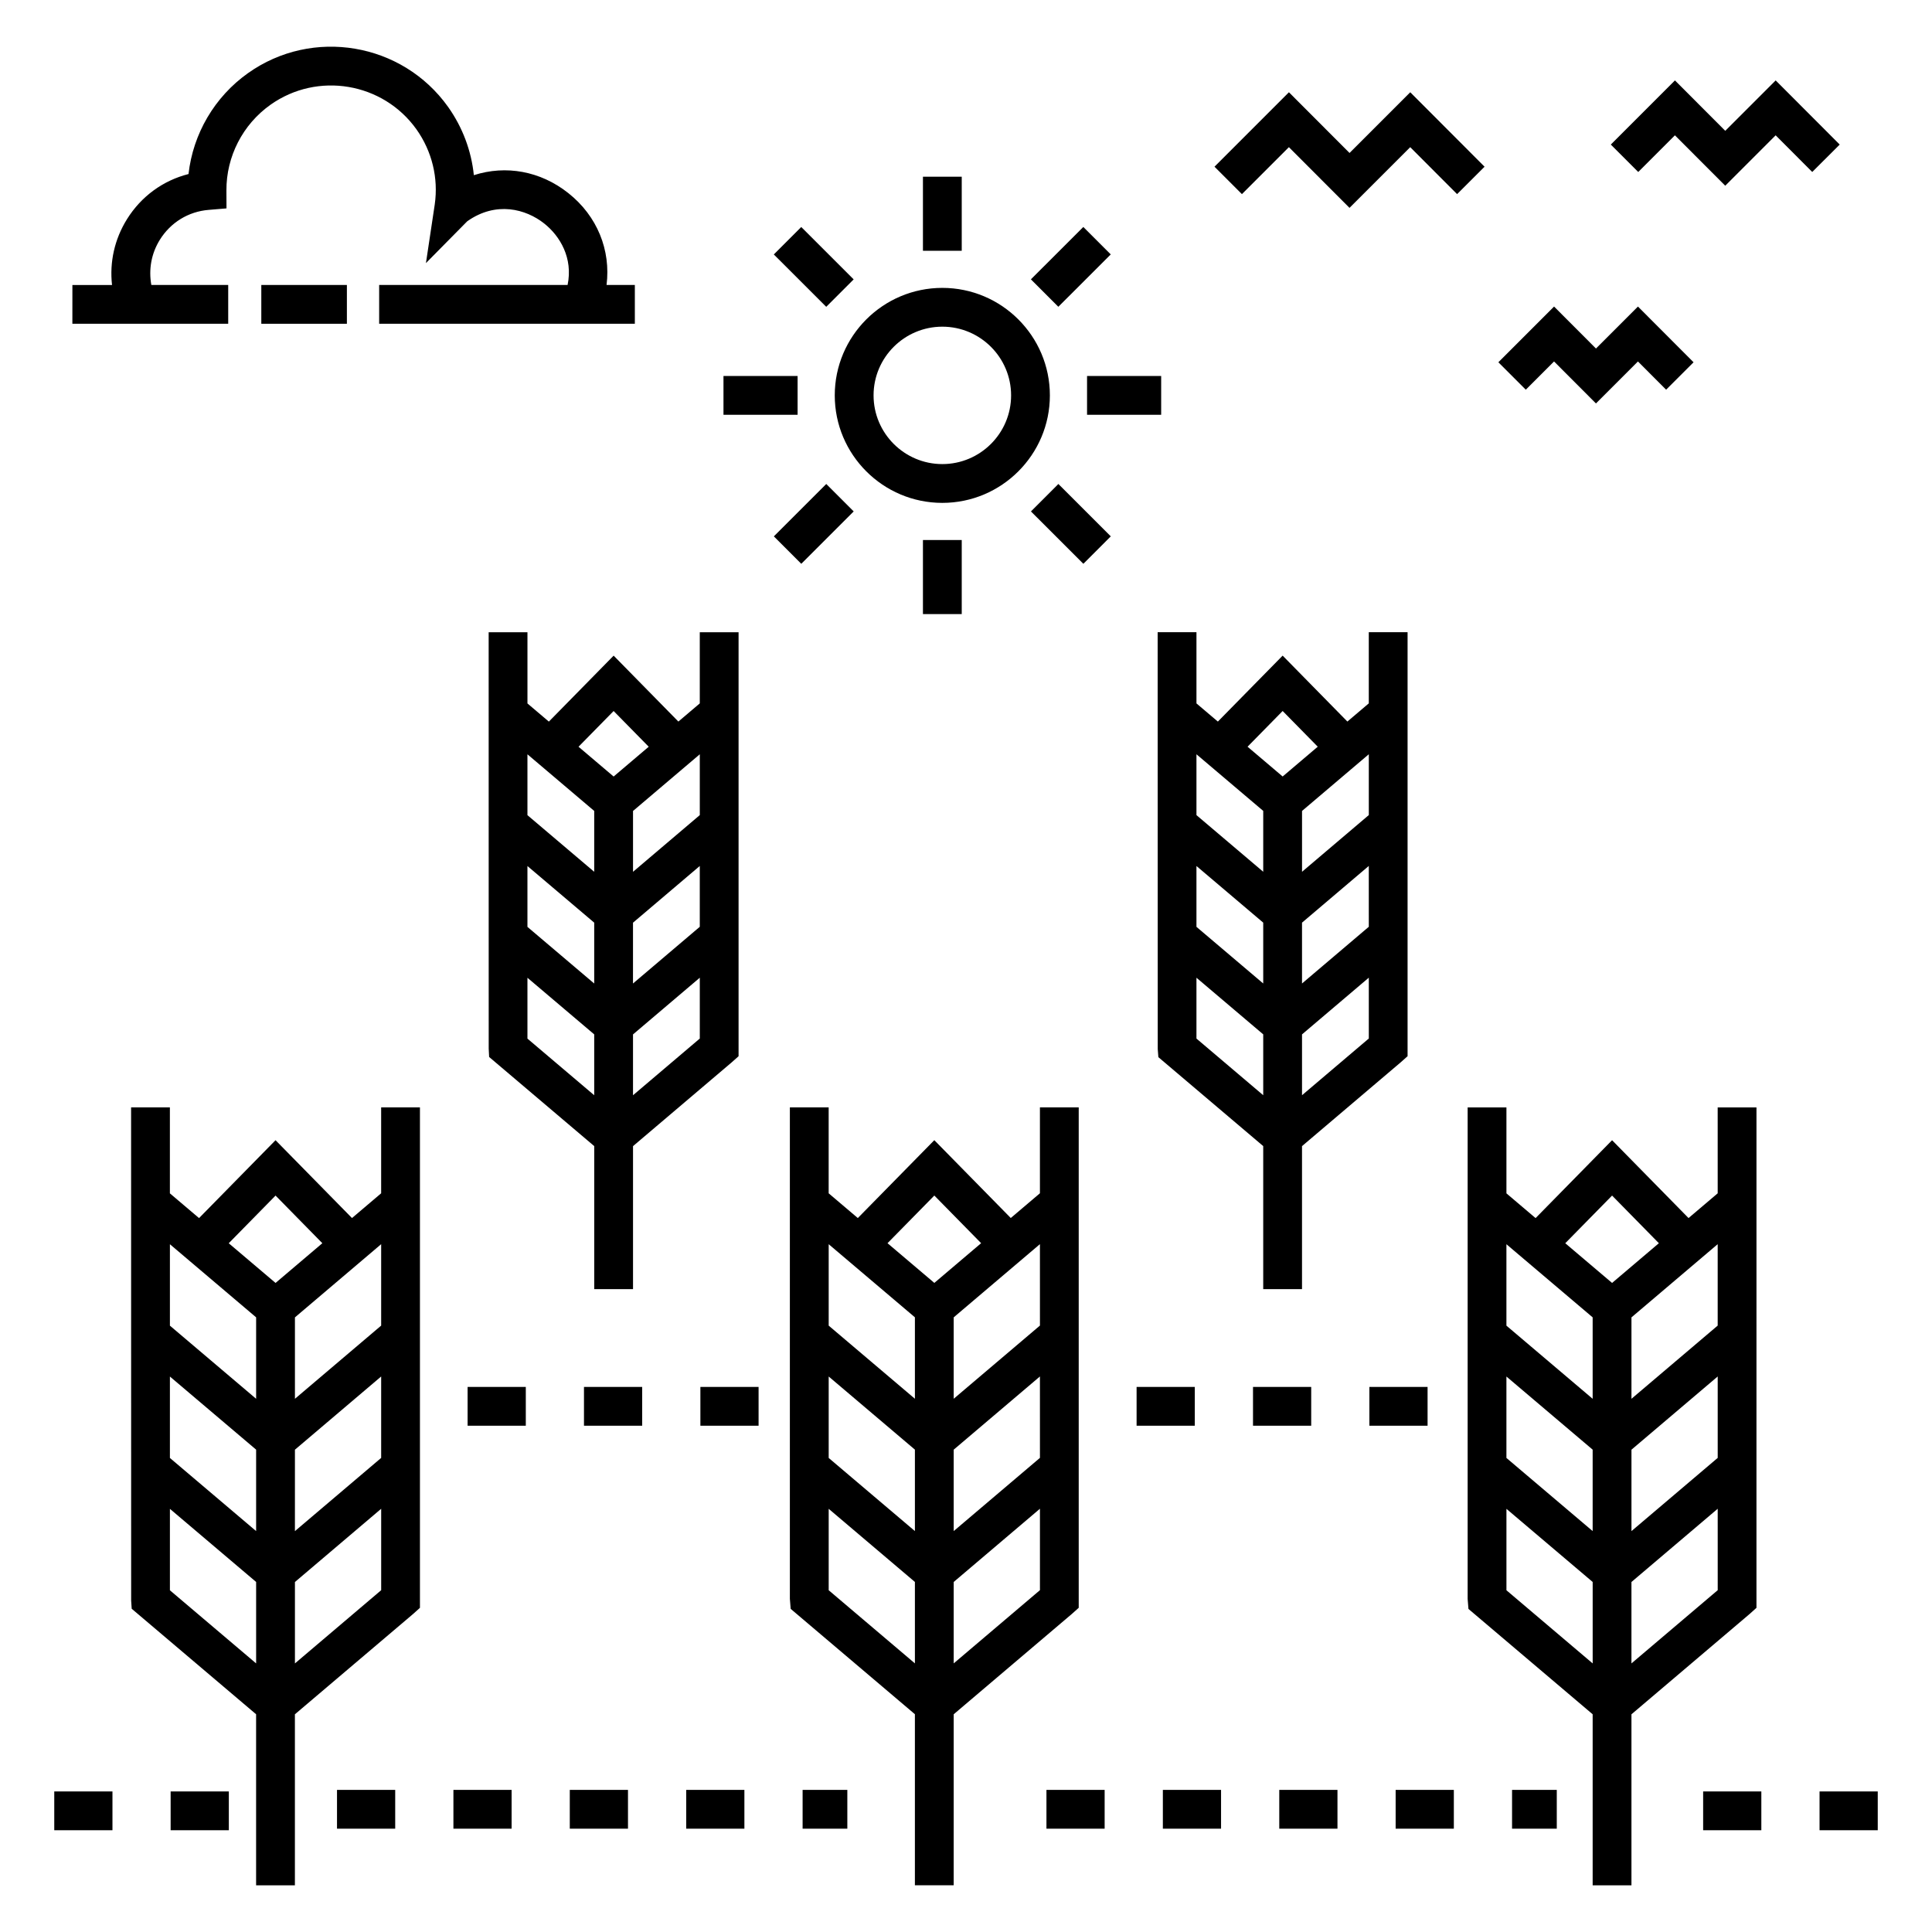
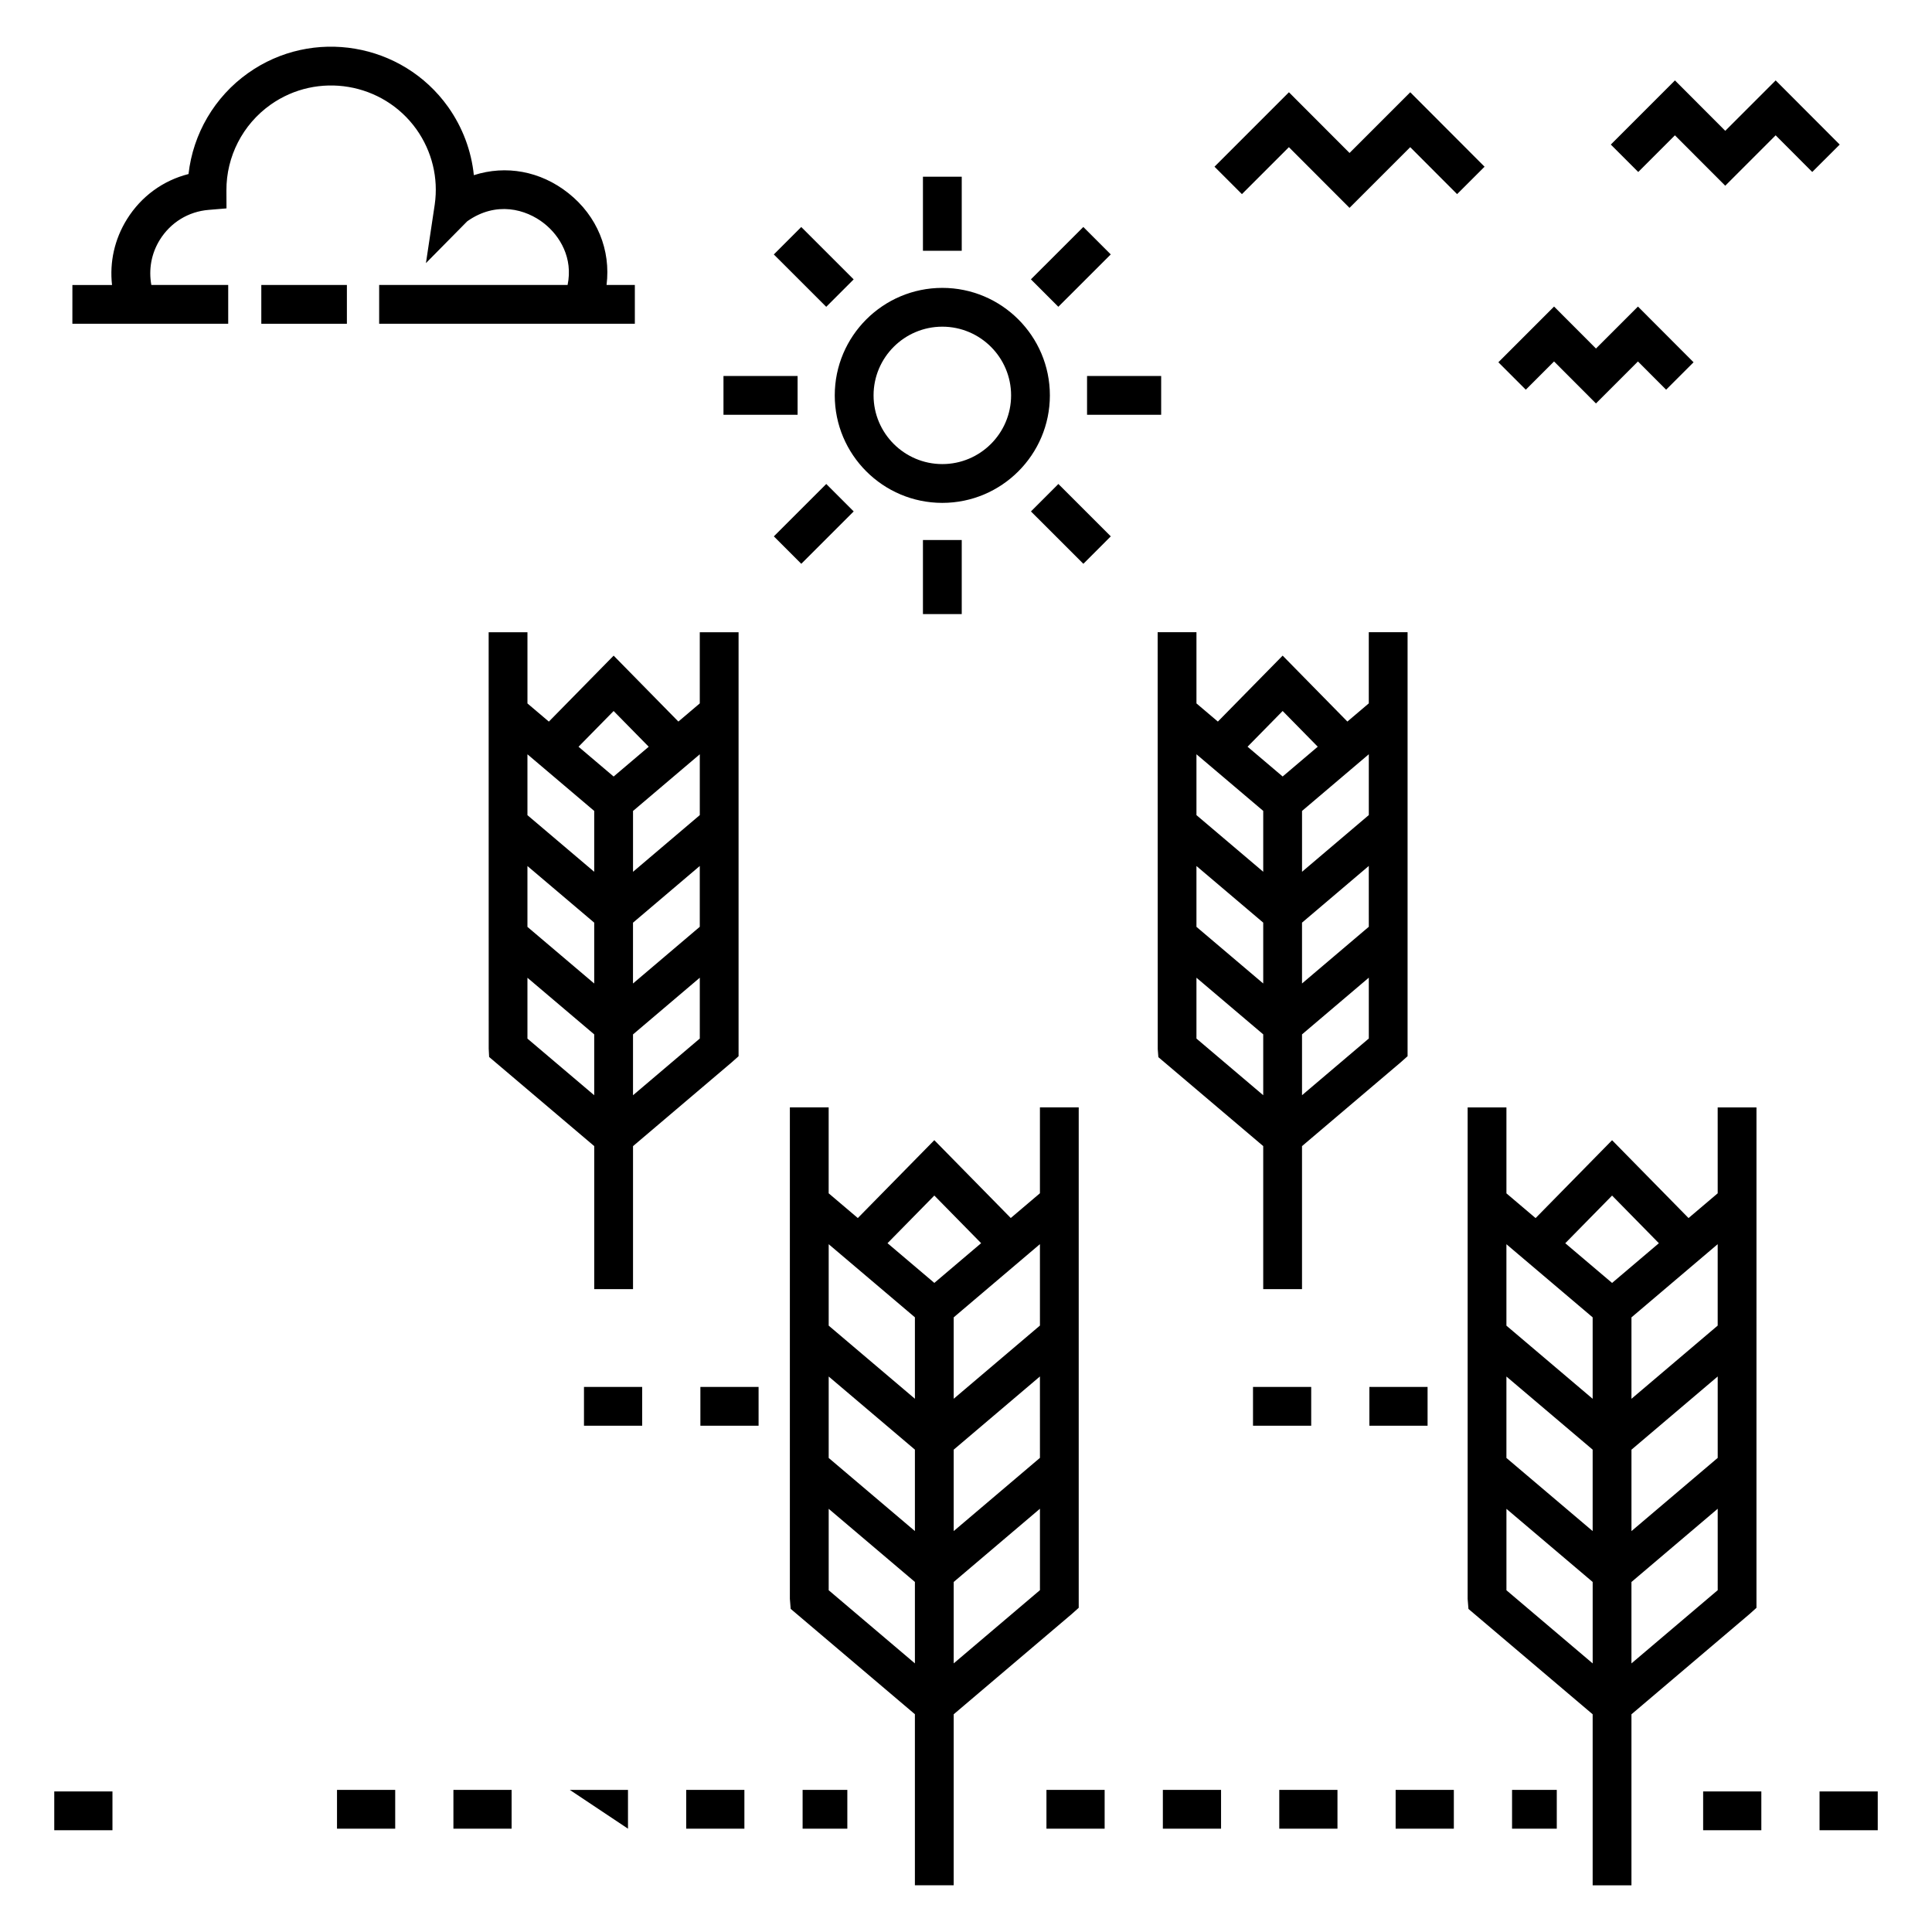
<svg xmlns="http://www.w3.org/2000/svg" fill="#000000" width="800px" height="800px" version="1.1" viewBox="144 144 512 512">
  <g>
-     <path d="m255.29 570.09v-132.62h-10.281v22.766l-7.727 6.559-20.262-20.629-20.27 20.641-7.727-6.555v-22.781h-10.281l0.016 130.69 0.145 2.176 32.969 27.961v45.328h10.281v-45.316l31.328-26.59zm-66.262-61.293 22.848 19.375v21.582l-22.848-19.379zm33.133 19.387 22.852-19.402v21.578l-22.855 19.402zm22.852-32.887-22.852 19.398v-21.574l22.852-19.402zm-27.988-34.457 12.402 12.625-12.402 10.527-12.406-10.52zm-5.148 32.27v21.582l-22.848-19.379v-21.578zm-22.848 72.332v-21.582l22.848 19.375v21.582zm33.133 19.379v-21.574l22.855-19.406v21.578z" />
    <path d="m396.74 598.3 31.32-26.594 1.812-1.625v-132.62h-10.281v22.766l-7.727 6.559-20.262-20.629-20.27 20.637-7.727-6.555v-22.781h-10.281v130.24l0.215 2.668 32.918 27.918v45.328h10.281zm0-13.488v-21.574l22.855-19.406v21.578zm-33.129-76.023 22.848 19.379v21.582l-22.848-19.379zm55.984 21.562-22.855 19.402v-21.574l22.852-19.402zm0-35.062-22.855 19.398v-21.574l22.852-19.402zm-27.988-34.457 12.402 12.625-12.402 10.527-12.406-10.523zm-5.148 32.27v21.582l-22.848-19.379v-21.578zm-22.848 72.328v-21.578l22.848 19.379v21.582z" />
    <path d="m339.73 423.91v-112.36h-10.281v18.855l-5.672 4.816-17.156-17.469-17.168 17.48-5.672-4.812v-18.871h-10.281l0.012 110.34 0.113 2.219 27.852 23.621v37.902h10.281v-37.895l26.164-22.215zm-55.953-50.402 17.695 15.004v16.129l-17.695-15.008zm27.977 15.012 17.695-15.027v16.117l-17.699 15.027zm17.699-28.512-17.695 15.027v-16.121l17.695-15.023zm-22.836-27.582 9.301 9.465-9.301 7.894-9.301-7.891zm-5.144 26.48v16.129l-17.695-15.008v-16.129zm-17.695 60.336v-16.125l17.695 15.004v16.129zm27.977 15.008v-16.121l17.699-15.027v16.121z" />
    <path d="m450.79 311.54 0.023 110.48 0.164 2.137 27.789 23.57v37.902h10.281v-37.895l26.164-22.215 1.812-1.613v-112.36h-10.281v18.855l-5.672 4.816-17.156-17.469-17.168 17.477-5.672-4.812v-18.867zm55.957 78.066-17.699 15.027v-16.121l17.695-15.027zm-27.98 15.027-17.695-15.008v-16.125l17.695 15.008zm-17.695 14.598v-16.125l17.695 15.008v16.129zm27.977 15.012v-16.121l17.699-15.027v16.121zm17.699-74.242-17.695 15.027v-16.121l17.695-15.023zm-22.832-27.582 9.301 9.465-9.301 7.894-9.301-7.891zm-5.148 26.477v16.129l-17.695-15.008v-16.125z" />
    <path d="m566.07 598.3v45.324h10.281v-45.316l31.32-26.59 1.809-1.625 0.004-132.62h-10.281l0.004 22.766-7.727 6.559-20.262-20.629-20.27 20.641-7.727-6.555v-22.781h-10.281v130.24l0.215 2.668zm-22.848-32.863v-21.578l22.852 19.379v21.582zm55.988-35.082-22.855 19.402v-21.574l22.855-19.402zm-33.141 19.398-22.852-19.383v-21.578l22.852 19.379zm10.281 35.066v-21.574l22.859-19.406 0.004 21.574zm22.855-89.523-22.852 19.398v-21.574l22.852-19.402zm-27.988-34.457 12.402 12.625-12.402 10.527-12.406-10.52zm-5.148 32.273v21.582l-22.852-19.383v-21.578z" />
    <path d="m555.84 239.79 11.105 11.125 11.125-11.125 7.469 7.481 7.273-7.262-14.738-14.77-11.125 11.125-11.105-11.125-14.762 14.766 7.269 7.269z" />
    <path d="m614.57 165.31-13.359 13.359-13.332-13.359-16.996 17 7.269 7.269 9.719-9.719 13.336 13.359 13.359-13.359 9.695 9.715 7.281-7.262z" />
    <path d="m517.73 168.45-16.09 16.09-16.062-16.09-19.723 19.727 7.269 7.269 12.449-12.445 16.059 16.086 16.094-16.086 12.418 12.445 7.281-7.266z" />
    <path d="m213.25 219.52h22.68v10.281h-22.68z" />
    <path d="m163.18 229.8h41.297v-10.281h-20.371c-0.746-4.113-0.012-8.34 2.266-11.992 2.856-4.582 7.562-7.465 12.914-7.906l4.738-0.395-0.02-4.75c-0.043-9.004 4.324-17.492 11.676-22.715 12.473-8.844 29.832-5.91 38.699 6.535 4.113 5.812 5.832 12.871 4.836 19.875l-2.336 15.555 10.938-11.078c7.652-5.418 15.559-3.254 20.395 0.574 4.195 3.316 7.691 9.164 6.207 16.297h-49.938v10.281h67.758v-10.281h-7.496c1.152-9.188-2.426-18.246-10.148-24.359-7.379-5.84-16.531-7.469-25.02-4.738-0.66-6.445-2.977-12.656-6.816-18.078-12.16-17.07-35.953-21.098-53.031-8.965-8.871 6.297-14.57 16.074-15.77 26.742-6.738 1.703-12.539 5.914-16.312 11.973-3.312 5.32-4.637 11.41-3.957 17.43h-10.504z" />
    <path d="m365.22 248.78c0 15.711 12.785 28.488 28.504 28.488s28.504-12.777 28.504-28.488-12.785-28.488-28.504-28.488c-15.715 0-28.504 12.777-28.504 28.488zm28.508-18.207c10.047 0 18.223 8.168 18.223 18.207s-8.176 18.207-18.223 18.207c-10.047 0-18.223-8.168-18.223-18.207-0.004-10.039 8.172-18.207 18.223-18.207z" />
    <path d="m388.59 190.83h10.281v19.629h-10.281z" />
    <path d="m362.96 225.31-13.891-13.879 7.269-7.273 13.891 13.879z" />
    <path d="m335.73 243.64h19.641v10.281h-19.641z" />
    <path d="m362.97 272.26 7.269 7.273-13.891 13.879-7.269-7.273z" />
    <path d="m388.59 287.11h10.281v19.629h-10.281z" />
    <path d="m424.48 272.26 13.891 13.879-7.269 7.273-13.891-13.879z" />
    <path d="m432.08 243.64h19.641v10.281h-19.641z" />
    <path d="m424.47 225.3-7.269-7.273 13.891-13.879 7.269 7.273z" />
    <path d="m233.31 618.34h15.422v10.281h-15.422z" />
    <path d="m356.7 618.34h11.852v10.281h-11.852z" />
    <path d="m325.85 618.34h15.422v10.281h-15.422z" />
-     <path d="m295 618.34h15.422v10.281h-15.422z" />
+     <path d="m295 618.34h15.422v10.281z" />
    <path d="m264.16 618.34h15.422v10.281h-15.422z" />
    <path d="m544.71 618.34h11.852v10.281h-11.852z" />
    <path d="m483.02 618.34h15.422v10.281h-15.422z" />
    <path d="m513.86 618.34h15.422v10.281h-15.422z" />
    <path d="m452.17 618.34h15.422v10.281h-15.422z" />
    <path d="m421.32 618.34h15.422v10.281h-15.422z" />
    <path d="m626.2 618.75h15.422v10.281h-15.422z" />
    <path d="m595.35 618.75h15.422v10.281h-15.422z" />
    <path d="m158.38 618.75h15.422v10.281h-15.422z" />
-     <path d="m189.22 618.75h15.422v10.281h-15.422z" />
-     <path d="m267.92 511.55h15.422v10.281h-15.422z" />
    <path d="m298.76 511.55h15.422v10.281h-15.422z" />
    <path d="m329.61 511.55h15.422v10.281h-15.422z" />
    <path d="m476.06 511.55h15.422v10.281h-15.422z" />
    <path d="m506.9 511.55h15.422v10.281h-15.422z" />
-     <path d="m445.21 511.55h15.422v10.281h-15.422z" />
  </g>
</svg>